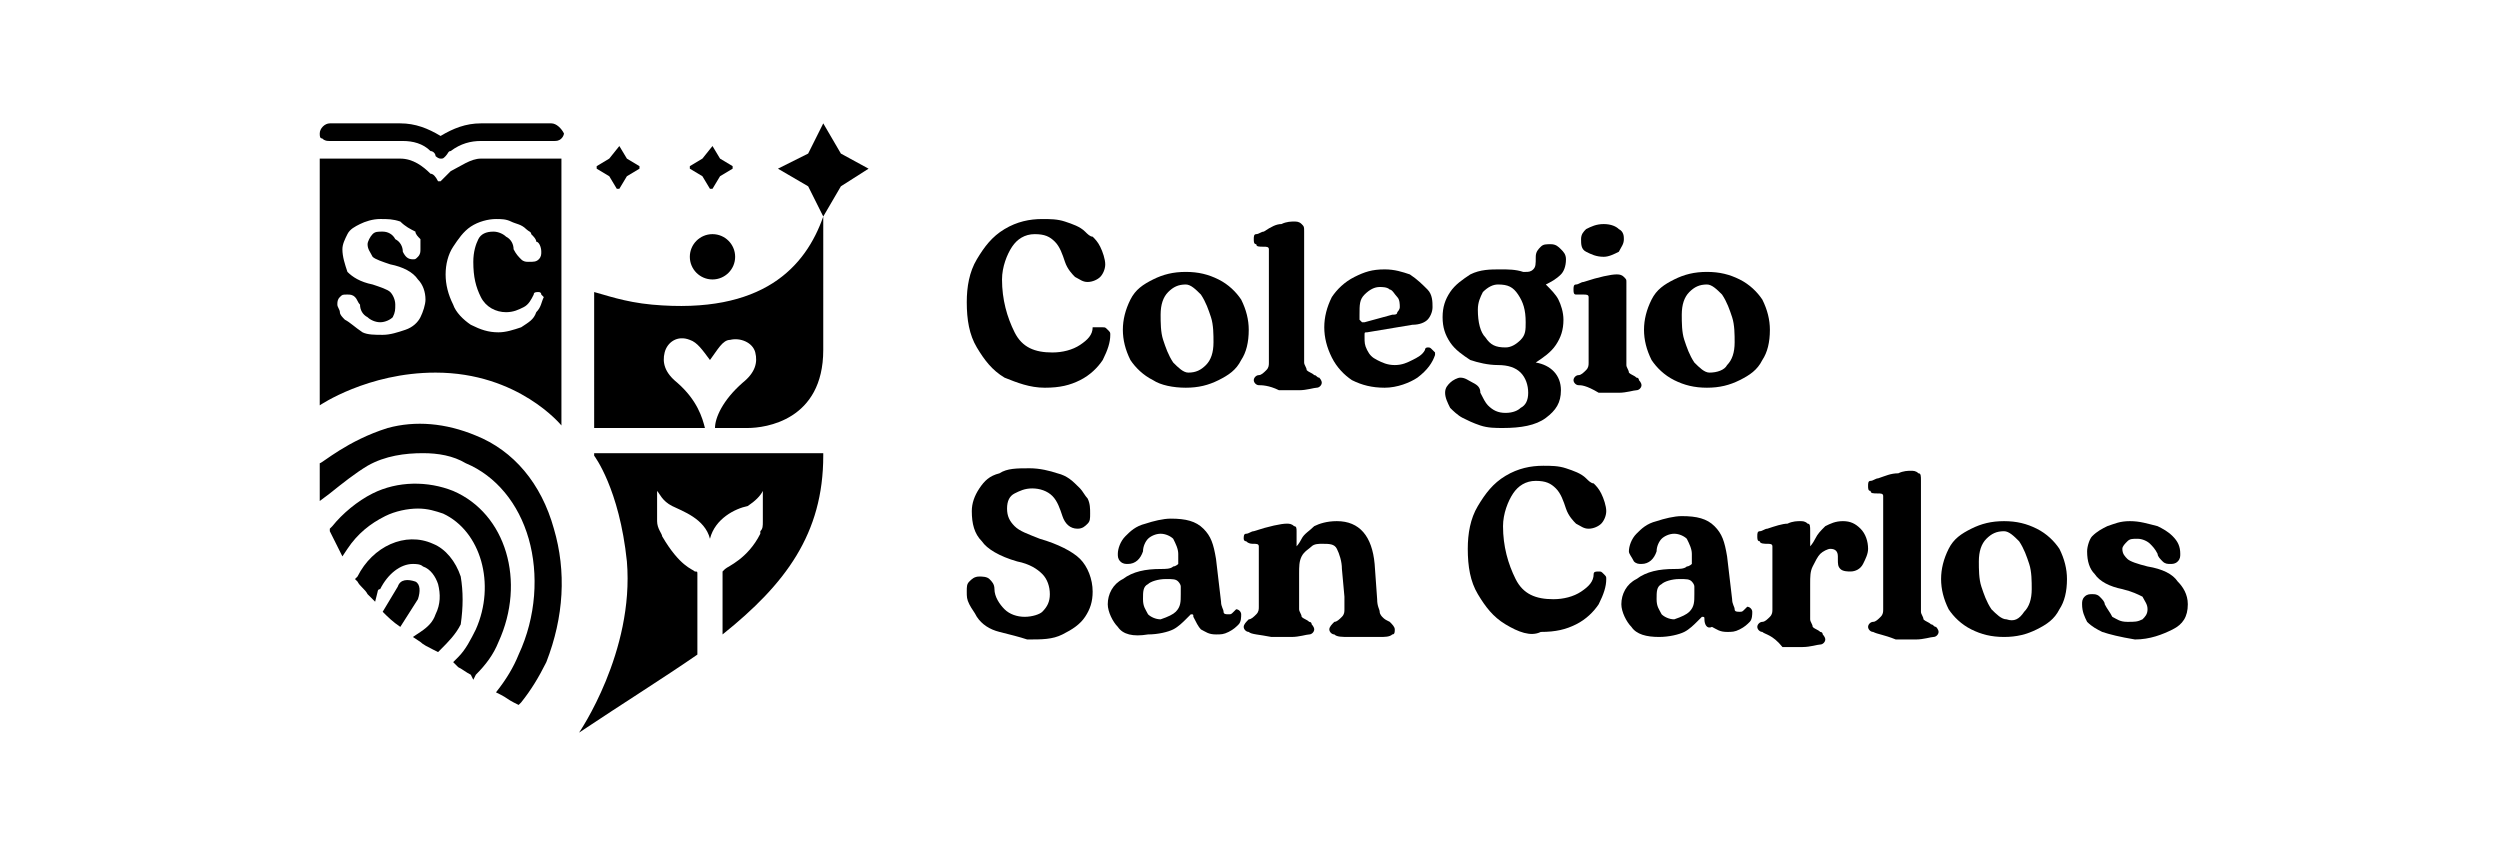
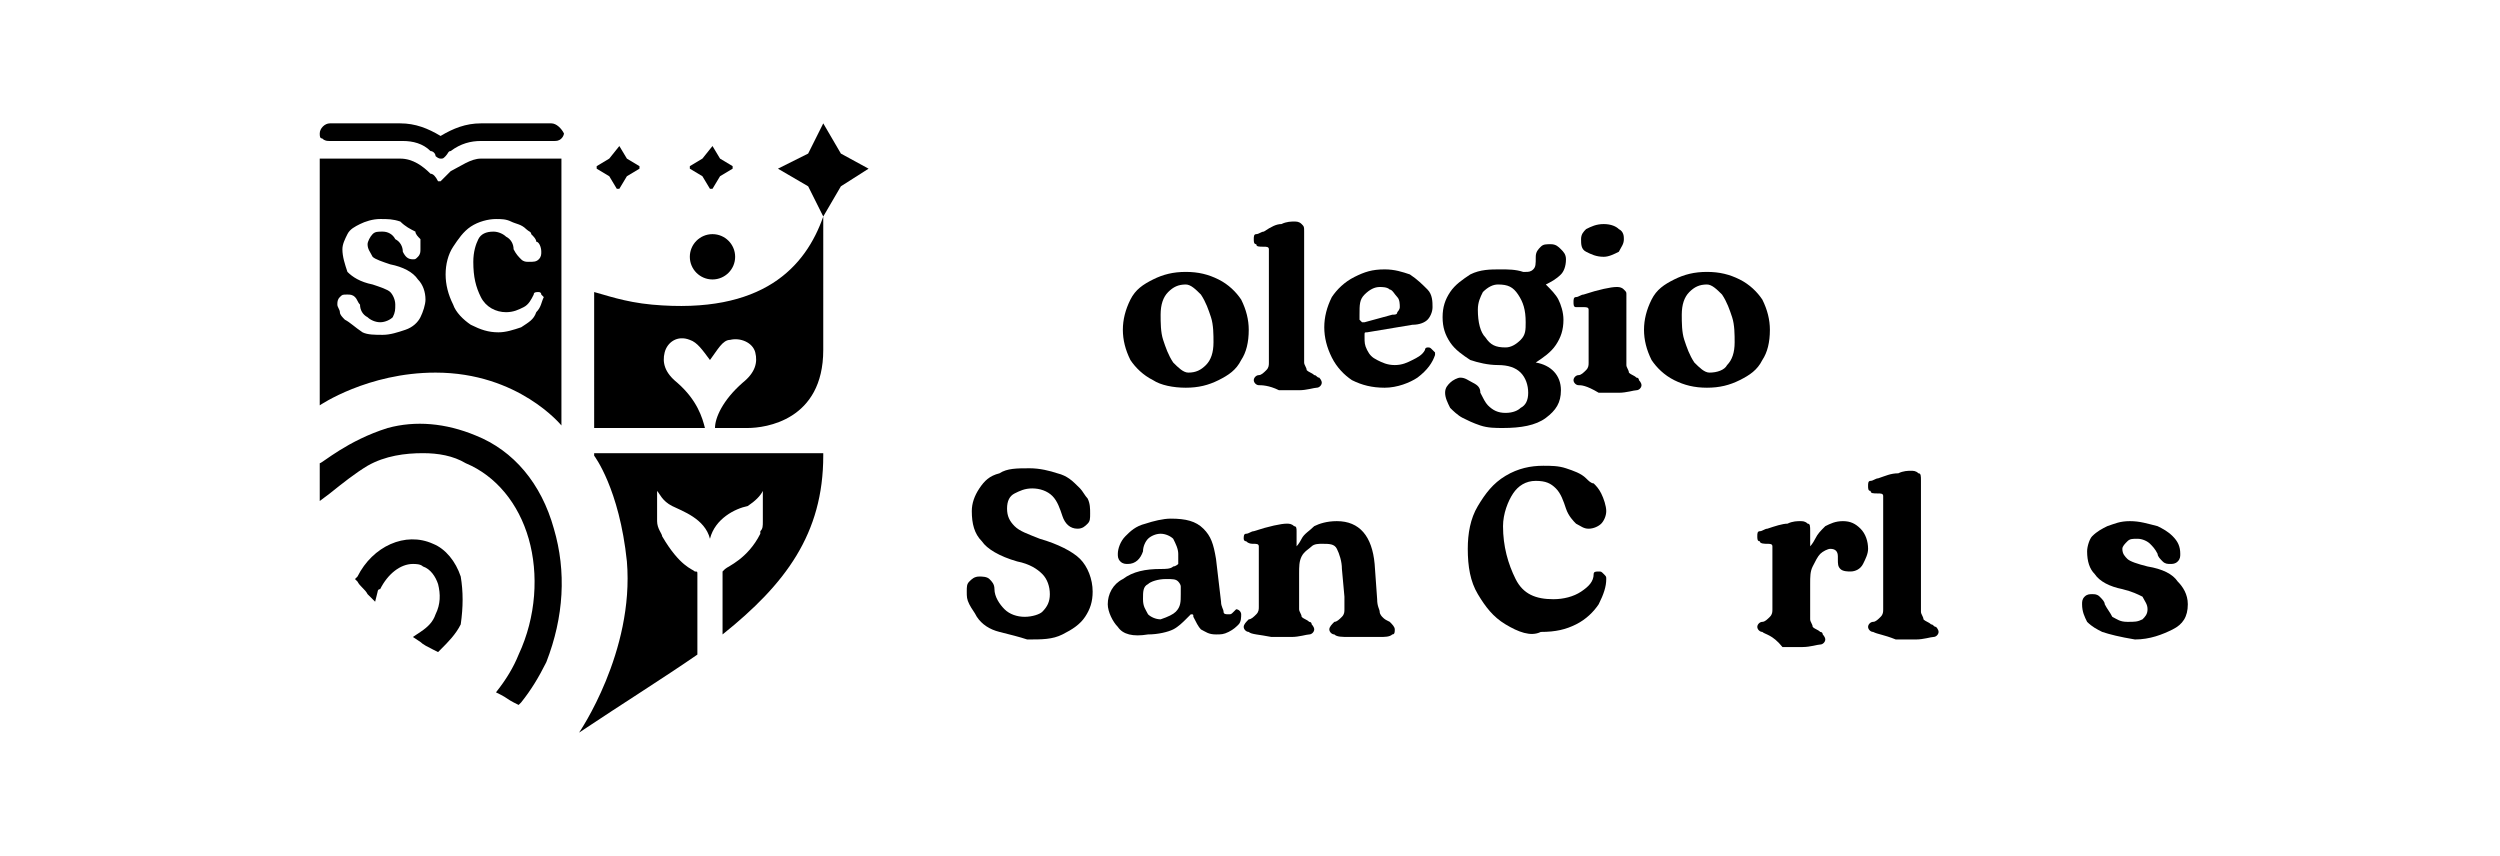
<svg xmlns="http://www.w3.org/2000/svg" id="Capa_1" x="0px" y="0px" viewBox="0 0 99.3 34" style="enable-background:new 0 0 99.3 34;" xml:space="preserve">
  <g>
    <g>
      <g>
        <path d="M39.7,25.1c-0.4-0.1-0.7-0.3-0.9-0.6c-0.1-0.2-0.2-0.3-0.3-0.5s-0.1-0.3-0.1-0.5s0-0.3,0.1-0.4c0.1-0.1,0.2-0.2,0.4-0.2    c0.1,0,0.3,0,0.4,0.1c0.1,0.1,0.2,0.2,0.2,0.4c0,0.3,0.2,0.6,0.4,0.8c0.2,0.2,0.5,0.3,0.8,0.3s0.6-0.1,0.7-0.2    c0.2-0.2,0.3-0.4,0.3-0.7c0-0.3-0.1-0.6-0.3-0.8c-0.2-0.2-0.5-0.4-1-0.5c-0.7-0.2-1.2-0.5-1.4-0.8c-0.3-0.3-0.4-0.7-0.4-1.2    c0-0.3,0.1-0.6,0.3-0.9s0.4-0.5,0.8-0.6c0.3-0.2,0.7-0.2,1.2-0.2c0.4,0,0.8,0.1,1.1,0.2c0.4,0.1,0.6,0.3,0.9,0.6    c0.1,0.1,0.2,0.3,0.3,0.4c0.1,0.2,0.1,0.4,0.1,0.6s0,0.3-0.1,0.4C43.1,20.9,43,21,42.8,21c-0.3,0-0.5-0.2-0.6-0.5    c-0.1-0.3-0.2-0.6-0.4-0.8c-0.2-0.2-0.5-0.3-0.8-0.3s-0.5,0.1-0.7,0.2S40,19.9,40,20.2c0,0.3,0.1,0.5,0.3,0.7    c0.2,0.2,0.5,0.3,1,0.5c0.7,0.2,1.3,0.5,1.6,0.8c0.3,0.3,0.5,0.8,0.5,1.3c0,0.4-0.1,0.7-0.3,1c-0.2,0.3-0.5,0.5-0.9,0.7    c-0.4,0.2-0.8,0.2-1.4,0.2C40.5,25.3,40.1,25.2,39.7,25.1z" />
        <path d="M44.4,24.9C44.2,24.7,44,24.3,44,24c0-0.4,0.2-0.8,0.6-1c0.4-0.3,0.9-0.4,1.5-0.4c0.2,0,0.4,0,0.5-0.1    c0.1,0,0.2-0.1,0.2-0.1s0-0.1,0-0.2V22c0-0.2-0.1-0.4-0.2-0.6c-0.1-0.1-0.3-0.2-0.5-0.2s-0.4,0.1-0.5,0.2s-0.2,0.3-0.2,0.5    c-0.1,0.3-0.3,0.5-0.6,0.5c-0.1,0-0.2,0-0.3-0.1c-0.1-0.1-0.1-0.2-0.1-0.3c0-0.2,0.1-0.5,0.3-0.7s0.4-0.4,0.8-0.5    c0.3-0.1,0.7-0.2,1-0.2c0.6,0,1,0.1,1.3,0.4s0.4,0.6,0.5,1.2l0.2,1.7c0,0.2,0.1,0.3,0.1,0.4s0.1,0.1,0.2,0.1c0.1,0,0.1,0,0.2-0.1    c0.1-0.1,0.1-0.1,0.1-0.1c0.1,0,0.2,0.1,0.2,0.2s0,0.3-0.1,0.4S49,25,48.8,25.1c-0.2,0.1-0.3,0.1-0.5,0.1c-0.3,0-0.4-0.1-0.6-0.2    c-0.1-0.1-0.2-0.3-0.3-0.5c0-0.1,0-0.1-0.1-0.1c0,0-0.1,0.1-0.2,0.2c-0.1,0.1-0.3,0.3-0.5,0.4s-0.6,0.2-1,0.2    C45,25.3,44.6,25.2,44.4,24.9z M46.7,24.3c0.2-0.2,0.2-0.4,0.2-0.7c0-0.1,0-0.2,0-0.2v-0.1c0-0.1-0.1-0.2-0.1-0.2    C46.7,23,46.6,23,46.3,23c-0.3,0-0.6,0.1-0.7,0.2c-0.2,0.1-0.2,0.3-0.2,0.6c0,0.3,0.1,0.4,0.2,0.6c0.1,0.1,0.3,0.2,0.5,0.2    C46.4,24.5,46.6,24.4,46.7,24.3z" />
        <path d="M49.6,25.1c-0.1,0-0.2-0.1-0.2-0.2s0.1-0.2,0.2-0.3c0.1,0,0.2-0.1,0.3-0.2s0.1-0.2,0.1-0.3c0-0.1,0-0.3,0-0.5V22    c0-0.1,0-0.2,0-0.3c0-0.1-0.1-0.1-0.2-0.1c-0.1,0-0.2,0-0.3-0.1c-0.1,0-0.1-0.1-0.1-0.1c0-0.1,0-0.2,0.1-0.2s0.2-0.1,0.3-0.1    c0.6-0.2,1.1-0.3,1.3-0.3c0.1,0,0.2,0,0.3,0.1c0.1,0,0.1,0.1,0.1,0.2v0.5c0,0.1,0,0.1,0,0.1s0.1-0.1,0.2-0.3    c0.1-0.2,0.3-0.3,0.5-0.5c0.2-0.1,0.5-0.2,0.9-0.2c0.9,0,1.4,0.6,1.5,1.7l0.1,1.4c0,0.3,0.1,0.4,0.1,0.5s0.1,0.2,0.1,0.2    c0.1,0.1,0.1,0.1,0.3,0.2c0.1,0.1,0.2,0.2,0.2,0.3c0,0.1,0,0.2-0.1,0.2c-0.1,0.1-0.3,0.1-0.5,0.1h-0.6h-0.6c-0.3,0-0.5,0-0.6-0.1    c-0.1,0-0.2-0.1-0.2-0.2s0.1-0.2,0.2-0.3c0.1,0,0.2-0.1,0.3-0.2s0.1-0.2,0.1-0.3c0-0.1,0-0.3,0-0.5l-0.1-1.1    c0-0.3-0.1-0.6-0.2-0.8c-0.1-0.2-0.3-0.2-0.6-0.2c-0.1,0-0.3,0-0.4,0.1c-0.1,0.1-0.3,0.2-0.4,0.4c-0.1,0.2-0.1,0.4-0.1,0.7v0.9    c0,0.2,0,0.4,0,0.5s0.1,0.2,0.1,0.3c0.1,0.1,0.2,0.1,0.3,0.2c0.1,0,0.1,0.1,0.1,0.1s0.1,0.1,0.1,0.2s-0.1,0.2-0.2,0.2    c-0.1,0-0.4,0.1-0.7,0.1h-0.4h-0.4C50,25.2,49.7,25.2,49.6,25.1z" />
        <path d="M59.8,24.8c-0.5-0.3-0.8-0.7-1.1-1.2s-0.4-1.1-0.4-1.8c0-0.6,0.1-1.2,0.4-1.7c0.3-0.5,0.6-0.9,1.1-1.2    c0.5-0.3,1-0.4,1.5-0.4c0.3,0,0.6,0,0.9,0.1c0.3,0.1,0.6,0.2,0.8,0.4c0.1,0.1,0.2,0.2,0.3,0.2c0.1,0.1,0.2,0.2,0.3,0.4    c0.1,0.2,0.2,0.5,0.2,0.7s-0.1,0.4-0.2,0.5c-0.1,0.1-0.3,0.2-0.5,0.2s-0.3-0.1-0.5-0.2c-0.1-0.1-0.3-0.3-0.4-0.6    c-0.1-0.3-0.2-0.6-0.4-0.8c-0.2-0.2-0.4-0.3-0.8-0.3c-0.4,0-0.7,0.2-0.9,0.5s-0.4,0.8-0.4,1.3c0,0.8,0.2,1.5,0.5,2.1    s0.8,0.8,1.5,0.8c0.4,0,0.8-0.1,1.1-0.3c0.3-0.2,0.5-0.4,0.5-0.7c0-0.1,0.1-0.1,0.2-0.1c0.1,0,0.1,0,0.2,0.1    c0.1,0.1,0.1,0.1,0.1,0.2c0,0.3-0.1,0.6-0.3,1c-0.2,0.3-0.5,0.6-0.9,0.8c-0.4,0.2-0.8,0.3-1.4,0.3C60.8,25.3,60.3,25.1,59.8,24.8    z" />
-         <path d="M64.8,24.9c-0.2-0.2-0.4-0.6-0.4-0.9c0-0.4,0.2-0.8,0.6-1c0.4-0.3,0.9-0.4,1.5-0.4c0.2,0,0.4,0,0.5-0.1    c0.1,0,0.2-0.1,0.2-0.1s0-0.1,0-0.2V22c0-0.2-0.1-0.4-0.2-0.6c-0.1-0.1-0.3-0.2-0.5-0.2c-0.2,0-0.4,0.1-0.5,0.2s-0.2,0.3-0.2,0.5    c-0.1,0.3-0.3,0.5-0.6,0.5c-0.1,0-0.2,0-0.3-0.1c-0.1-0.2-0.2-0.3-0.2-0.4c0-0.2,0.1-0.5,0.3-0.7c0.2-0.2,0.4-0.4,0.8-0.5    c0.3-0.1,0.7-0.2,1-0.2c0.6,0,1,0.1,1.3,0.4c0.3,0.3,0.4,0.6,0.5,1.2l0.2,1.7c0,0.2,0.1,0.3,0.1,0.4s0.1,0.1,0.2,0.1    c0.1,0,0.1,0,0.2-0.1s0.1-0.1,0.1-0.1c0.1,0,0.2,0.1,0.2,0.2s0,0.3-0.1,0.4s-0.2,0.2-0.4,0.3c-0.2,0.1-0.3,0.1-0.5,0.1    c-0.3,0-0.4-0.1-0.6-0.2c-0.2,0.1-0.3-0.1-0.3-0.3c0-0.1,0-0.1-0.1-0.1c0,0-0.1,0.1-0.2,0.2s-0.3,0.3-0.5,0.4    c-0.2,0.1-0.6,0.2-1,0.2C65.4,25.3,65,25.2,64.8,24.9z M67.1,24.3c0.2-0.2,0.2-0.4,0.2-0.7c0-0.1,0-0.2,0-0.2v-0.1    c0-0.1-0.1-0.2-0.1-0.2C67.1,23,67,23,66.7,23c-0.3,0-0.6,0.1-0.7,0.2c-0.2,0.1-0.2,0.3-0.2,0.6c0,0.3,0.1,0.4,0.2,0.6    c0.1,0.1,0.3,0.2,0.5,0.2C66.8,24.5,67,24.4,67.1,24.3z" />
        <path d="M70,25.1c-0.1,0-0.2-0.1-0.2-0.2s0.1-0.2,0.2-0.2c0.1,0,0.2-0.1,0.3-0.2s0.1-0.2,0.1-0.3c0-0.1,0-0.3,0-0.5V22    c0-0.1,0-0.2,0-0.3c0-0.1-0.1-0.1-0.2-0.1s-0.3,0-0.3-0.1c-0.1,0-0.1-0.1-0.1-0.2s0-0.2,0.1-0.2s0.2-0.1,0.3-0.1    c0.3-0.1,0.6-0.2,0.8-0.2c0.2-0.1,0.4-0.1,0.5-0.1s0.2,0,0.3,0.1c0.1,0,0.1,0.1,0.1,0.3v0.4c0,0.1,0,0.2,0,0.2s0.1-0.1,0.2-0.3    c0.1-0.2,0.2-0.3,0.4-0.5c0.2-0.1,0.4-0.2,0.7-0.2c0.3,0,0.5,0.1,0.7,0.3c0.2,0.2,0.3,0.5,0.3,0.8c0,0.2-0.1,0.4-0.2,0.6    c-0.1,0.2-0.3,0.3-0.5,0.3c-0.1,0-0.3,0-0.4-0.1C73,22.5,73,22.4,73,22.2v-0.1c0-0.2-0.1-0.3-0.3-0.3c-0.1,0-0.3,0.1-0.4,0.2    s-0.2,0.3-0.3,0.5s-0.1,0.4-0.1,0.7v0.9c0,0.2,0,0.4,0,0.5s0.1,0.2,0.1,0.3c0.1,0.1,0.2,0.1,0.3,0.2c0.1,0,0.1,0.1,0.1,0.1    s0.1,0.1,0.1,0.2s-0.1,0.2-0.2,0.2c-0.1,0-0.4,0.1-0.7,0.1h-0.8C70.4,25.2,70.1,25.2,70,25.1z" />
        <path d="M74.4,25.1c-0.1,0-0.2-0.1-0.2-0.2s0.1-0.2,0.2-0.2c0.1,0,0.2-0.1,0.3-0.2s0.1-0.2,0.1-0.3c0-0.1,0-0.3,0-0.5V20    c0-0.1,0-0.3,0-0.3c0-0.1-0.1-0.1-0.2-0.1c-0.2,0-0.3,0-0.3-0.1c-0.1,0-0.1-0.1-0.1-0.2s0-0.2,0.1-0.2s0.2-0.1,0.3-0.1    c0.3-0.1,0.5-0.2,0.8-0.2c0.2-0.1,0.4-0.1,0.5-0.1s0.2,0,0.3,0.1c0.1,0,0.1,0.1,0.1,0.3v4.7c0,0.2,0,0.4,0,0.5s0.1,0.2,0.1,0.3    c0.1,0.1,0.2,0.1,0.3,0.2c0.1,0,0.1,0.1,0.2,0.1c0,0,0.1,0.1,0.1,0.2s-0.1,0.2-0.2,0.2s-0.4,0.1-0.7,0.1h-0.8    C74.8,25.2,74.6,25.2,74.4,25.1z" />
-         <path d="M78.3,25c-0.4-0.2-0.7-0.5-0.9-0.8c-0.2-0.4-0.3-0.8-0.3-1.2c0-0.4,0.1-0.8,0.3-1.2c0.2-0.4,0.5-0.6,0.9-0.8    c0.4-0.2,0.8-0.3,1.3-0.3s0.9,0.1,1.3,0.3c0.4,0.2,0.7,0.5,0.9,0.8c0.2,0.4,0.3,0.8,0.3,1.2c0,0.5-0.1,0.9-0.3,1.2    c-0.2,0.4-0.5,0.6-0.9,0.8c-0.4,0.2-0.8,0.3-1.3,0.3S78.7,25.2,78.3,25z M80.4,24.3c0.2-0.2,0.3-0.5,0.3-0.9c0-0.3,0-0.7-0.1-1    s-0.2-0.6-0.4-0.9c-0.2-0.2-0.4-0.4-0.6-0.4c-0.3,0-0.5,0.1-0.7,0.3c-0.2,0.2-0.3,0.5-0.3,0.9c0,0.3,0,0.7,0.1,1s0.2,0.6,0.4,0.9    c0.2,0.2,0.4,0.4,0.6,0.4C80,24.7,80.2,24.6,80.4,24.3z" />
        <path d="M83.5,25.1c-0.2-0.1-0.4-0.2-0.6-0.4c-0.1-0.2-0.2-0.4-0.2-0.7c0-0.1,0-0.2,0.1-0.3c0.1-0.1,0.2-0.1,0.3-0.1    c0.1,0,0.2,0,0.3,0.1c0.1,0.1,0.2,0.2,0.2,0.3c0.1,0.2,0.2,0.3,0.3,0.5c0.2,0.1,0.3,0.2,0.6,0.2c0.3,0,0.4,0,0.6-0.1    c0.1-0.1,0.2-0.2,0.2-0.4c0-0.2-0.1-0.3-0.2-0.5c-0.2-0.1-0.4-0.2-0.8-0.3c-0.5-0.1-0.9-0.3-1.1-0.6c-0.2-0.2-0.3-0.5-0.3-0.9    c0-0.2,0.1-0.5,0.2-0.6c0.2-0.2,0.4-0.3,0.6-0.4c0.3-0.1,0.5-0.2,0.9-0.2s0.7,0.1,1.1,0.2c0.2,0.1,0.4,0.2,0.6,0.4    c0.2,0.2,0.3,0.4,0.3,0.7c0,0.1,0,0.2-0.1,0.3c-0.1,0.1-0.2,0.1-0.3,0.1c-0.1,0-0.2,0-0.3-0.1c-0.1-0.1-0.2-0.2-0.2-0.3    c-0.1-0.2-0.2-0.3-0.3-0.4c-0.1-0.1-0.3-0.2-0.5-0.2s-0.3,0-0.4,0.1s-0.2,0.2-0.2,0.3c0,0.2,0.1,0.3,0.2,0.4s0.4,0.2,0.8,0.3    c0.6,0.1,1,0.3,1.2,0.6c0.2,0.2,0.4,0.5,0.4,0.9c0,0.5-0.2,0.8-0.6,1s-0.9,0.4-1.5,0.4C84.2,25.3,83.8,25.2,83.5,25.1z" />
      </g>
      <g>
-         <path d="M39.9,15c-0.5-0.3-0.8-0.7-1.1-1.2c-0.3-0.5-0.4-1.1-0.4-1.8c0-0.6,0.1-1.2,0.4-1.7s0.6-0.9,1.1-1.2s1-0.4,1.5-0.4    c0.3,0,0.6,0,0.9,0.1s0.6,0.2,0.8,0.4c0.1,0.1,0.2,0.2,0.3,0.2c0.1,0.1,0.2,0.2,0.3,0.4c0.1,0.2,0.2,0.5,0.2,0.7    s-0.1,0.4-0.2,0.5c-0.1,0.1-0.3,0.2-0.5,0.2s-0.3-0.1-0.5-0.2c-0.1-0.1-0.3-0.3-0.4-0.6c-0.1-0.3-0.2-0.6-0.4-0.8    c-0.2-0.2-0.4-0.3-0.8-0.3c-0.4,0-0.7,0.2-0.9,0.5s-0.4,0.8-0.4,1.3c0,0.8,0.2,1.5,0.5,2.1c0.3,0.6,0.8,0.8,1.5,0.8    c0.4,0,0.8-0.1,1.1-0.3s0.5-0.4,0.5-0.7c0.3,0,0.3,0,0.4,0c0.1,0,0.1,0,0.2,0.1c0.1,0.1,0.1,0.1,0.1,0.2c0,0.3-0.1,0.6-0.3,1    c-0.2,0.3-0.5,0.6-0.9,0.8c-0.4,0.2-0.8,0.3-1.4,0.3S40.4,15.2,39.9,15z" />
        <path d="M45.8,15.1c-0.4-0.2-0.7-0.5-0.9-0.8c-0.2-0.4-0.3-0.8-0.3-1.2s0.1-0.8,0.3-1.2s0.5-0.6,0.9-0.8s0.8-0.3,1.3-0.3    s0.9,0.1,1.3,0.3c0.4,0.2,0.7,0.5,0.9,0.8c0.2,0.4,0.3,0.8,0.3,1.2c0,0.5-0.1,0.9-0.3,1.2c-0.2,0.4-0.5,0.6-0.9,0.8    s-0.8,0.3-1.3,0.3C46.6,15.4,46.1,15.3,45.8,15.1z M47.9,14.5c0.2-0.2,0.3-0.5,0.3-0.9c0-0.3,0-0.7-0.1-1s-0.2-0.6-0.4-0.9    c-0.2-0.2-0.4-0.4-0.6-0.4c-0.3,0-0.5,0.1-0.7,0.3s-0.3,0.5-0.3,0.9c0,0.3,0,0.7,0.1,1s0.2,0.6,0.4,0.9c0.2,0.2,0.4,0.4,0.6,0.4    C47.5,14.8,47.7,14.7,47.9,14.5z" />
        <path d="M50,15.3c-0.1,0-0.2-0.1-0.2-0.2c0-0.1,0.1-0.2,0.2-0.2c0.1,0,0.2-0.1,0.3-0.2c0.1-0.1,0.1-0.2,0.1-0.3s0-0.3,0-0.5v-3.7    c0-0.1,0-0.3,0-0.3c0-0.1-0.1-0.1-0.2-0.1c-0.2,0-0.3,0-0.3-0.1c-0.1,0-0.1-0.1-0.1-0.2c0-0.1,0-0.2,0.1-0.2s0.2-0.1,0.3-0.1    c0.3-0.2,0.5-0.3,0.7-0.3c0.2-0.1,0.4-0.1,0.5-0.1s0.2,0,0.3,0.1s0.1,0.1,0.1,0.3v4.7c0,0.2,0,0.4,0,0.5s0.1,0.2,0.1,0.3    c0.1,0.1,0.2,0.1,0.3,0.2c0.1,0,0.1,0.1,0.2,0.1c0,0,0.1,0.1,0.1,0.2c0,0.1-0.1,0.2-0.2,0.2c-0.1,0-0.4,0.1-0.7,0.1h-0.8    C50.4,15.3,50.1,15.3,50,15.3z" />
        <path d="M53.7,15.1c-0.3-0.2-0.6-0.5-0.8-0.9s-0.3-0.8-0.3-1.2s0.1-0.8,0.3-1.2c0.2-0.3,0.5-0.6,0.9-0.8s0.7-0.3,1.2-0.3    c0.4,0,0.7,0.1,1,0.2c0.3,0.2,0.5,0.4,0.7,0.6c0.2,0.2,0.2,0.5,0.2,0.7s-0.1,0.4-0.2,0.5c-0.1,0.1-0.3,0.2-0.6,0.2l-1.8,0.3    c-0.1,0-0.1,0-0.1,0.1v0.1c0,0.2,0,0.3,0.1,0.5s0.2,0.3,0.4,0.4c0.2,0.1,0.4,0.2,0.7,0.2s0.5-0.1,0.7-0.2    c0.2-0.1,0.4-0.2,0.5-0.4c0-0.1,0.1-0.1,0.1-0.1c0.1,0,0.1,0,0.2,0.1L57,14v0.1c-0.1,0.3-0.3,0.6-0.7,0.9    c-0.3,0.2-0.8,0.4-1.3,0.4C54.5,15.4,54.1,15.3,53.7,15.1z M55.3,12.5c0.1,0,0.2,0,0.2-0.1c0,0,0.1-0.1,0.1-0.2    c0-0.1,0-0.3-0.1-0.4c-0.1-0.1-0.2-0.3-0.3-0.3c-0.1-0.1-0.3-0.1-0.4-0.1c-0.2,0-0.4,0.1-0.6,0.3C54,11.9,54,12.1,54,12.5    c0,0.1,0,0.2,0,0.2l0.1,0.1h0.1L55.3,12.5z" />
        <path d="M62,15.5c0,0.5-0.2,0.8-0.6,1.1c-0.4,0.3-1,0.4-1.7,0.4c-0.3,0-0.6,0-0.9-0.1c-0.3-0.1-0.5-0.2-0.7-0.3    c-0.2-0.1-0.4-0.3-0.5-0.4c-0.1-0.2-0.2-0.4-0.2-0.6c0-0.2,0.1-0.3,0.2-0.4c0.1-0.1,0.3-0.2,0.4-0.2c0.2,0,0.3,0.1,0.5,0.2    c0.2,0.1,0.3,0.2,0.3,0.4c0.1,0.2,0.2,0.4,0.3,0.5c0.2,0.2,0.4,0.3,0.7,0.3s0.5-0.1,0.6-0.2c0.2-0.1,0.3-0.3,0.3-0.6    s-0.1-0.6-0.3-0.8s-0.5-0.3-0.9-0.3s-0.8-0.1-1.1-0.2c-0.3-0.2-0.6-0.4-0.8-0.7s-0.3-0.6-0.3-1s0.1-0.7,0.3-1s0.5-0.5,0.8-0.7    c0.4-0.2,0.8-0.2,1.2-0.2c0.3,0,0.6,0,0.9,0.1h0.1c0.1,0,0.2,0,0.3-0.1s0.1-0.2,0.1-0.5c0-0.2,0.1-0.3,0.2-0.4    c0.1-0.1,0.2-0.1,0.4-0.1s0.3,0.1,0.4,0.2c0.1,0.1,0.2,0.2,0.2,0.4c0,0.3-0.1,0.5-0.2,0.6c-0.2,0.2-0.4,0.3-0.6,0.4    c0.2,0.2,0.4,0.4,0.5,0.6c0.1,0.2,0.2,0.5,0.2,0.8c0,0.4-0.1,0.7-0.3,1s-0.5,0.5-0.8,0.7C61.6,14.5,62,14.9,62,15.5z M58.9,11.6    c-0.1,0.2-0.2,0.4-0.2,0.7c0,0.5,0.1,0.9,0.3,1.1c0.2,0.3,0.4,0.4,0.8,0.4c0.2,0,0.4-0.1,0.6-0.3c0.2-0.2,0.2-0.4,0.2-0.7    c0-0.5-0.1-0.8-0.3-1.1s-0.4-0.4-0.8-0.4C59.3,11.3,59.1,11.4,58.9,11.6z" />
-         <path d="M62.7,15.3c-0.1,0-0.2-0.1-0.2-0.2c0-0.1,0.1-0.2,0.2-0.2c0.1,0,0.2-0.1,0.3-0.2c0.1-0.1,0.1-0.2,0.1-0.3s0-0.3,0-0.5    v-1.8c0-0.1,0-0.3,0-0.3c0-0.1-0.1-0.1-0.2-0.1c-0.1,0-0.2,0-0.3,0s-0.1-0.1-0.1-0.2c0-0.1,0-0.2,0.1-0.2s0.2-0.1,0.3-0.1    c0.6-0.2,1.1-0.3,1.3-0.3c0.1,0,0.2,0,0.3,0.1s0.1,0.1,0.1,0.2V14c0,0.2,0,0.4,0,0.5s0.1,0.2,0.1,0.3c0.1,0.1,0.2,0.1,0.3,0.2    c0.1,0,0.1,0.1,0.1,0.1s0.1,0.1,0.1,0.2c0,0.1-0.1,0.2-0.2,0.2c-0.1,0-0.4,0.1-0.7,0.1h-0.8C63,15.3,62.8,15.3,62.7,15.3z M63,10    c-0.2-0.1-0.2-0.3-0.2-0.5s0.1-0.3,0.2-0.4c0.2-0.1,0.4-0.2,0.7-0.2s0.5,0.1,0.6,0.2c0.2,0.1,0.2,0.3,0.2,0.4    c0,0.2-0.1,0.3-0.2,0.5c-0.2,0.1-0.4,0.2-0.6,0.2C63.4,10.2,63.2,10.1,63,10z" />
+         <path d="M62.7,15.3c-0.1,0-0.2-0.1-0.2-0.2c0-0.1,0.1-0.2,0.2-0.2c0.1,0,0.2-0.1,0.3-0.2c0.1-0.1,0.1-0.2,0.1-0.3v-1.8c0-0.1,0-0.3,0-0.3c0-0.1-0.1-0.1-0.2-0.1c-0.1,0-0.2,0-0.3,0s-0.1-0.1-0.1-0.2c0-0.1,0-0.2,0.1-0.2s0.2-0.1,0.3-0.1    c0.6-0.2,1.1-0.3,1.3-0.3c0.1,0,0.2,0,0.3,0.1s0.1,0.1,0.1,0.2V14c0,0.2,0,0.4,0,0.5s0.1,0.2,0.1,0.3c0.1,0.1,0.2,0.1,0.3,0.2    c0.1,0,0.1,0.1,0.1,0.1s0.1,0.1,0.1,0.2c0,0.1-0.1,0.2-0.2,0.2c-0.1,0-0.4,0.1-0.7,0.1h-0.8C63,15.3,62.8,15.3,62.7,15.3z M63,10    c-0.2-0.1-0.2-0.3-0.2-0.5s0.1-0.3,0.2-0.4c0.2-0.1,0.4-0.2,0.7-0.2s0.5,0.1,0.6,0.2c0.2,0.1,0.2,0.3,0.2,0.4    c0,0.2-0.1,0.3-0.2,0.5c-0.2,0.1-0.4,0.2-0.6,0.2C63.4,10.2,63.2,10.1,63,10z" />
        <path d="M66.5,15.1c-0.4-0.2-0.7-0.5-0.9-0.8c-0.2-0.4-0.3-0.8-0.3-1.2s0.1-0.8,0.3-1.2c0.2-0.4,0.5-0.6,0.9-0.8s0.8-0.3,1.3-0.3    s0.9,0.1,1.3,0.3s0.7,0.5,0.9,0.8c0.2,0.4,0.3,0.8,0.3,1.2c0,0.5-0.1,0.9-0.3,1.2c-0.2,0.4-0.5,0.6-0.9,0.8s-0.8,0.3-1.3,0.3    C67.3,15.4,66.9,15.3,66.5,15.1z M68.6,14.5c0.2-0.2,0.3-0.5,0.3-0.9c0-0.3,0-0.7-0.1-1s-0.2-0.6-0.4-0.9    c-0.2-0.2-0.4-0.4-0.6-0.4c-0.3,0-0.5,0.1-0.7,0.3c-0.2,0.2-0.3,0.5-0.3,0.9c0,0.3,0,0.7,0.1,1s0.2,0.6,0.4,0.9    c0.2,0.2,0.4,0.4,0.6,0.4C68.2,14.8,68.5,14.7,68.6,14.5z" />
      </g>
    </g>
    <g>
      <circle cx="28.3" cy="10.2" r="0.9" />
      <polygon points="32.7,4.9 33.4,6.1 34.5,6.7 33.4,7.4 32.7,8.6 32.1,7.4 30.9,6.7 32.1,6.1   " />
      <path d="M28.3,5.8l0.3,0.5l0,0l0.5,0.3v0.1L28.6,7l0,0l-0.3,0.5h-0.1L27.9,7l0,0l-0.5-0.3V6.6l0.5-0.3l0,0L28.3,5.8   C28.2,5.8,28.3,5.8,28.3,5.8z" />
      <path d="M24.6,5.8l0.3,0.5l0,0l0.5,0.3v0.1L24.9,7l0,0l-0.3,0.5h-0.1L24.2,7l0,0l-0.5-0.3V6.6l0.5-0.3l0,0L24.6,5.8   C24.5,5.8,24.5,5.8,24.6,5.8z" />
      <g>
-         <path d="M19.8,25.5c1.1-2.4,0.3-5.1-1.8-6c-1-0.4-2.2-0.4-3.2,0.1c-0.6,0.3-1.2,0.8-1.6,1.3L13.1,21v0.1c0.1,0.2,0.2,0.4,0.3,0.6    l0.2,0.4l0.2-0.3c0.4-0.6,0.9-1,1.5-1.3c0.4-0.2,0.9-0.3,1.3-0.3s0.7,0.1,1,0.2c1.5,0.7,2.1,2.8,1.3,4.6    c-0.2,0.4-0.4,0.8-0.7,1.1L18,26.3l0.2,0.2c0.2,0.1,0.3,0.2,0.5,0.3l0.1,0.2l0.1-0.2C19.3,26.4,19.6,26,19.8,25.5L19.8,25.5z" />
        <path d="M18.3,22.9c-0.2-0.6-0.6-1.1-1.1-1.3c-1.1-0.5-2.4,0.1-3,1.3L14.1,23l0.1,0.1c0.1,0.2,0.3,0.3,0.4,0.5l0.3,0.3l0.1-0.4    c0,0,0-0.1,0.1-0.1c0.3-0.6,0.8-1,1.3-1c0.1,0,0.3,0,0.4,0.1c0.3,0.1,0.5,0.4,0.6,0.7c0.1,0.4,0.1,0.8-0.1,1.2    c-0.1,0.3-0.3,0.5-0.6,0.7l-0.3,0.2l0.3,0.2c0.1,0.1,0.3,0.2,0.5,0.3l0.2,0.1l0.1-0.1c0.3-0.3,0.6-0.6,0.8-1    C18.4,24.1,18.4,23.5,18.3,22.9z" />
        <path d="M22,21c-0.5-1.8-1.6-3.1-3.1-3.7c-1.2-0.5-2.4-0.6-3.5-0.3c-1.6,0.5-2.6,1.4-2.7,1.4v0.2v0.1c0,0.2,0,0.5,0,0.7v0.5    l0.4-0.3c0.5-0.4,1-0.8,1.5-1.1c0.7-0.4,1.5-0.5,2.2-0.5c0.6,0,1.2,0.1,1.7,0.4c1.2,0.5,2.1,1.6,2.5,3s0.3,3.1-0.4,4.6    c-0.2,0.5-0.5,1-0.9,1.5l0,0l0.2,0.1c0.2,0.1,0.3,0.2,0.5,0.3l0.2,0.1l0.1-0.1c0.4-0.5,0.7-1,1-1.6C22.4,24.5,22.5,22.7,22,21z" />
-         <path d="M16.5,23.1c-0.3-0.1-0.6-0.1-0.7,0.2l-0.6,1c0.2,0.2,0.4,0.4,0.7,0.6l0,0l0.7-1.1C16.7,23.5,16.7,23.2,16.5,23.1z" />
      </g>
      <g>
        <path d="M21.9,4.9h-2.8c-0.6,0-1.1,0.2-1.6,0.5c-0.5-0.3-1-0.5-1.6-0.5h-2.8c-0.2,0-0.4,0.2-0.4,0.4c0,0.1,0,0.2,0.1,0.2    c0.1,0.1,0.2,0.1,0.3,0.1H16c0.4,0,0.8,0.1,1.1,0.4c0.1,0,0.2,0.1,0.2,0.2c0,0,0.1,0.1,0.2,0.1s0.1,0,0.2-0.1S17.8,6,17.9,6    c0.4-0.3,0.8-0.4,1.2-0.4H22c0.1,0,0.2,0,0.3-0.1s0.1-0.2,0.1-0.2C22.3,5.1,22.1,4.9,21.9,4.9z" />
        <path d="M22.3,6.3h-3.2c-0.4,0-0.8,0.3-1.2,0.5c-0.1,0.1-0.2,0.2-0.3,0.3l-0.1,0.1h-0.1l0,0c-0.1-0.2-0.2-0.3-0.3-0.3    c-0.3-0.3-0.7-0.6-1.2-0.6h-3.2v9.8c0,0,1.9-1.3,4.6-1.3c3.3,0,5,2.1,5,2.1V6.3z M16.7,12.6c-0.1,0.2-0.3,0.4-0.6,0.5    c-0.3,0.1-0.6,0.2-0.9,0.2s-0.6,0-0.8-0.1c-0.3-0.2-0.5-0.4-0.7-0.5c-0.1-0.1-0.2-0.2-0.2-0.3s-0.1-0.2-0.1-0.3s0-0.2,0.1-0.3    c0.1-0.1,0.1-0.1,0.3-0.1c0.1,0,0.2,0,0.3,0.1c0.1,0.1,0.1,0.2,0.2,0.3c0,0.2,0.1,0.4,0.3,0.5c0.1,0.1,0.3,0.2,0.5,0.2    c0.2,0,0.4-0.1,0.5-0.2c0.1-0.2,0.1-0.3,0.1-0.5s-0.1-0.4-0.2-0.5c-0.1-0.1-0.4-0.2-0.7-0.3c-0.5-0.1-0.8-0.3-1-0.5    c-0.1-0.3-0.2-0.6-0.2-0.9c0-0.2,0.1-0.4,0.2-0.6c0.1-0.2,0.3-0.3,0.5-0.4c0.2-0.1,0.5-0.2,0.8-0.2s0.5,0,0.8,0.1    c0.2,0.2,0.4,0.3,0.6,0.4c0,0.1,0.1,0.2,0.2,0.3c0,0.1,0,0.3,0,0.4c0,0.1,0,0.2-0.1,0.3s-0.1,0.1-0.2,0.1c-0.2,0-0.3-0.1-0.4-0.3    c0-0.2-0.1-0.4-0.3-0.5c-0.1-0.2-0.3-0.3-0.5-0.3s-0.3,0-0.4,0.1c-0.1,0.1-0.2,0.3-0.2,0.4c0,0.2,0.1,0.3,0.2,0.5    c0.1,0.1,0.4,0.2,0.7,0.3c0.5,0.1,0.9,0.3,1.1,0.6c0.2,0.2,0.3,0.5,0.3,0.8C16.9,12.1,16.8,12.4,16.7,12.6z M21.3,12.4    c-0.1,0.3-0.3,0.4-0.6,0.6c-0.3,0.1-0.6,0.2-0.9,0.2c-0.4,0-0.7-0.1-1.1-0.3c-0.3-0.2-0.6-0.5-0.7-0.8c-0.2-0.4-0.3-0.8-0.3-1.2    c0-0.4,0.1-0.8,0.3-1.1c0.2-0.3,0.4-0.6,0.7-0.8c0.3-0.2,0.7-0.3,1-0.3c0.2,0,0.4,0,0.6,0.1c0.2,0.1,0.4,0.1,0.6,0.3    c0.1,0.1,0.2,0.1,0.2,0.2c0.1,0.1,0.2,0.2,0.2,0.3c0.1,0,0.2,0.2,0.2,0.4c0,0.1,0,0.2-0.1,0.3s-0.2,0.1-0.4,0.1    c-0.1,0-0.2,0-0.3-0.1c-0.1-0.1-0.2-0.2-0.3-0.4c0-0.2-0.1-0.4-0.3-0.5c-0.1-0.1-0.3-0.2-0.5-0.2c-0.3,0-0.5,0.1-0.6,0.3    s-0.2,0.5-0.2,0.9c0,0.6,0.1,1,0.3,1.4s0.6,0.6,1,0.6c0.3,0,0.5-0.1,0.7-0.2c0.2-0.1,0.3-0.3,0.4-0.5c0-0.1,0.1-0.1,0.2-0.1    c0,0,0.1,0,0.1,0.1l0.1,0.1C21.5,12,21.5,12.2,21.3,12.4z" />
      </g>
      <path d="M32.7,8.6c-0.7,2-2.4,3.9-6.8,3.5c-1.1-0.1-1.9-0.4-2.3-0.5V17c1.1,0,0.7,0,2.4,0h2c-0.1-0.4-0.3-1.1-1.1-1.8   c-0.5-0.4-0.6-0.8-0.5-1.2s0.5-0.7,1-0.5c0.3,0.1,0.5,0.4,0.8,0.8c0.3-0.4,0.5-0.8,0.8-0.8c0.4-0.1,0.9,0.1,1,0.5s0,0.8-0.5,1.2   c-0.8,0.7-1.1,1.4-1.1,1.8h1.3c0.7,0,3-0.3,3-3.1V8.6L32.7,8.6z" />
      <path d="M23.6,18.1c0,0,1,1.3,1.3,4.2c0.3,3.6-1.9,6.8-1.9,6.8c1.8-1.2,3.4-2.2,4.7-3.1v-3.2c0-0.1,0-0.1-0.1-0.1   c-0.1-0.1-0.6-0.2-1.3-1.4c0-0.1-0.2-0.3-0.2-0.6v-1.2l0,0c0.1,0.1,0.2,0.4,0.6,0.6c0.4,0.2,1.3,0.5,1.5,1.3   c0.2-0.8,1-1.2,1.5-1.3c0.3-0.2,0.5-0.4,0.6-0.6l0,0v1.2c0,0.2,0,0.3-0.1,0.4l0,0c0,0,0,0,0,0.1c-0.5,1-1.3,1.3-1.4,1.4l-0.1,0.1   v2.5c2.5-2,4-4,4-7.1V18h-9.1V18.1z" />
    </g>
  </g>
</svg>